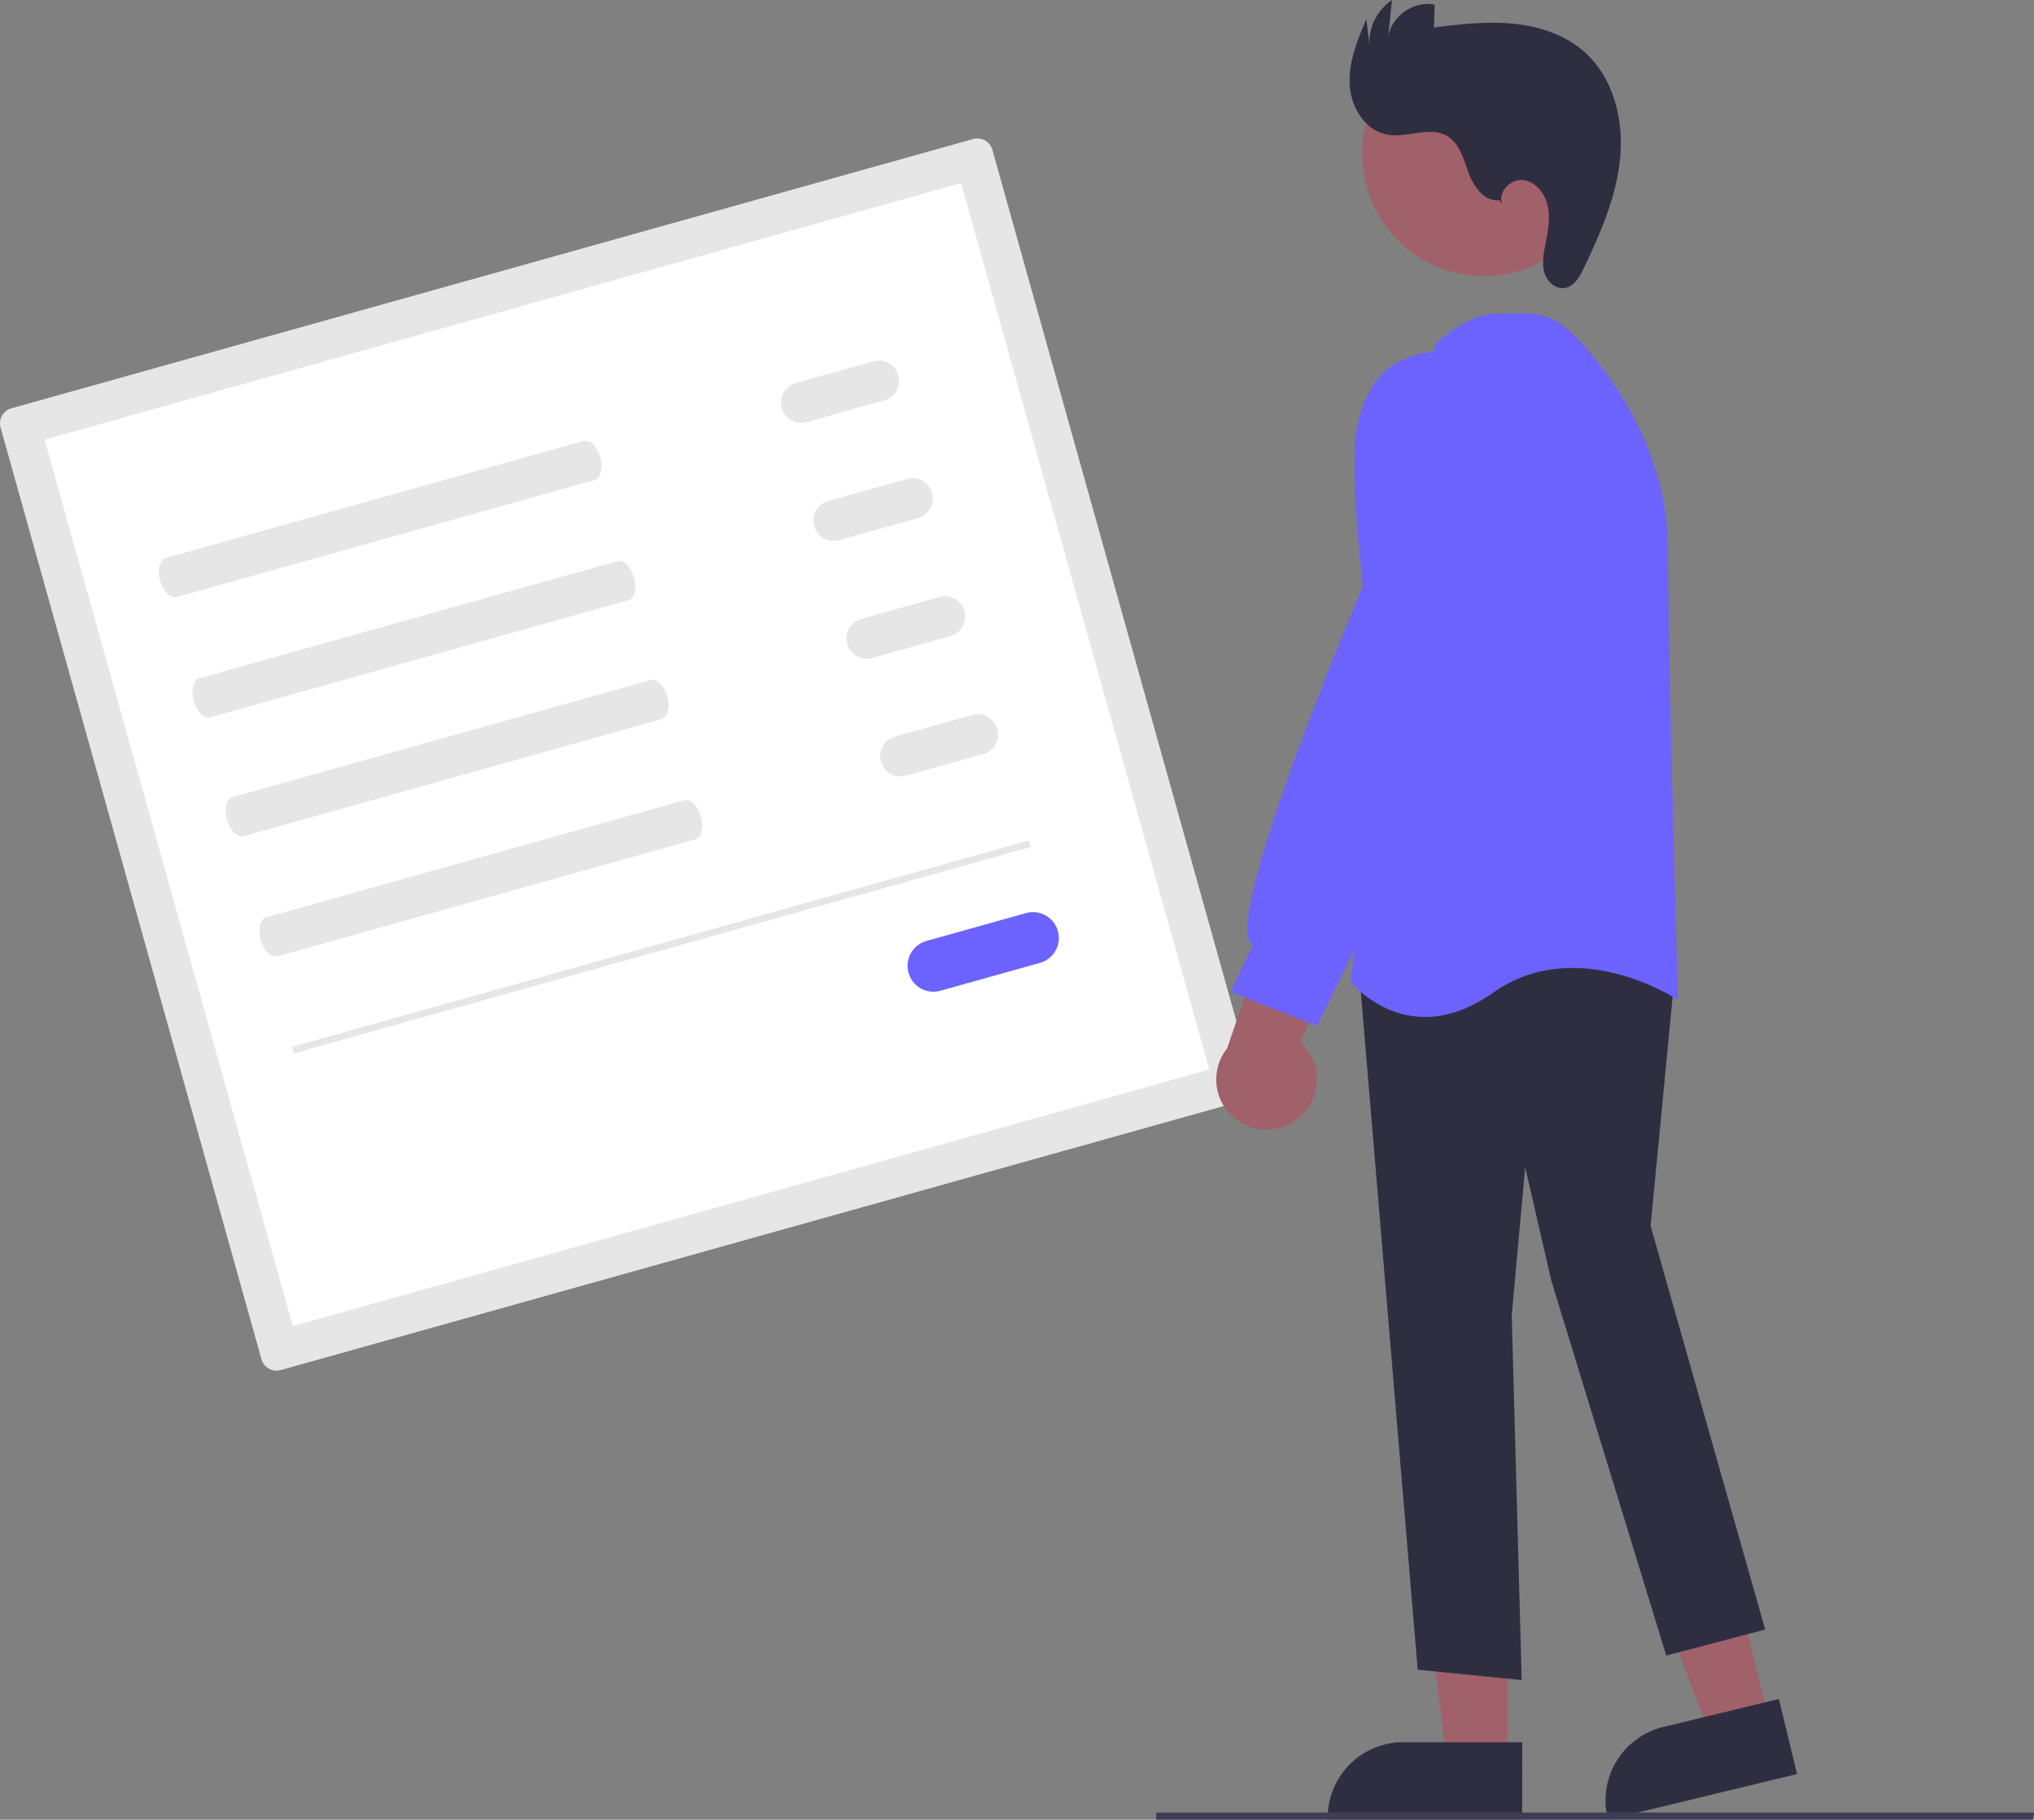
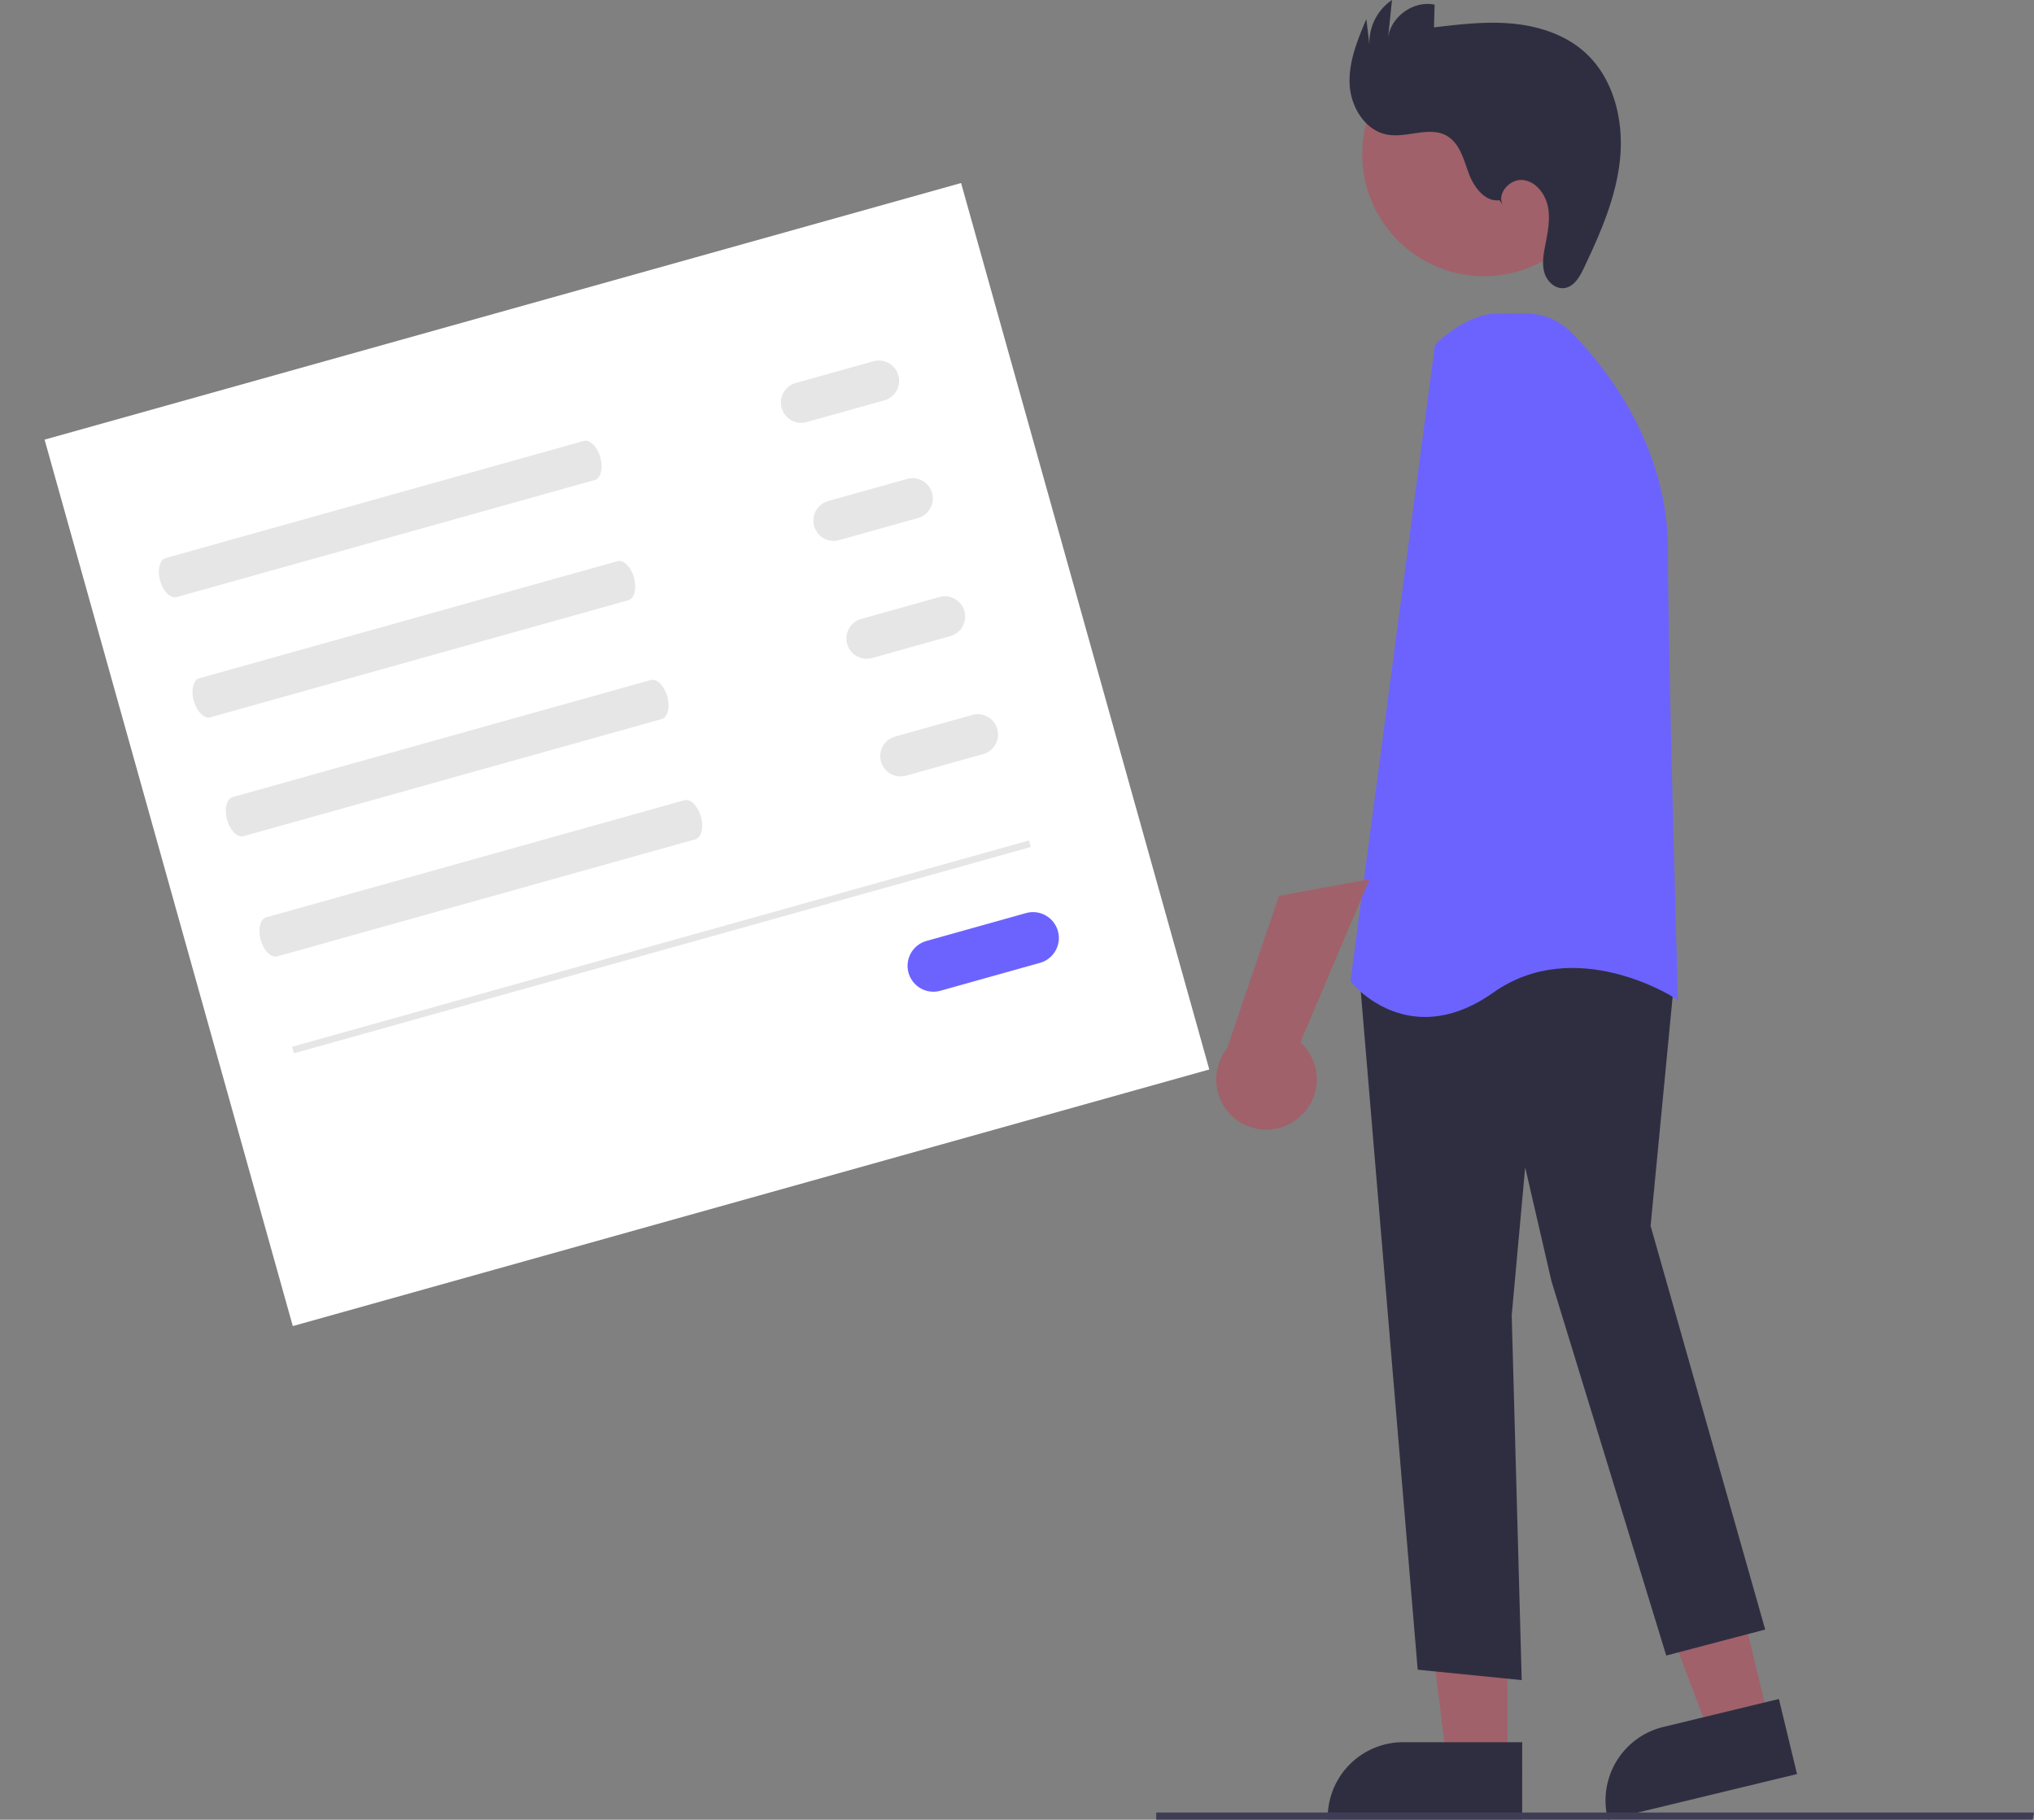
<svg xmlns="http://www.w3.org/2000/svg" data-name="Layer 1" width="598.11" height="535.11">
  <rect width="100%" height="100%" fill="#808080" stroke="none" />
-   <path d="M3.35 120.07a4.6 4.6 0 00-3.18 5.66l76.72 273.98a4.6 4.6 0 005.65 3.18l282.82-79.19a4.6 4.6 0 003.18-5.66L291.82 44.07a4.6 4.6 0 00-5.65-3.19z" fill="#e6e6e6" />
  <path d="M86.1 389.95l269.5-75.46-72.99-260.67-269.5 75.46z" fill="#fff" />
  <path d="M48.74 164.1c-1.8.5-2.54 3.48-1.65 6.65s3.07 5.33 4.87 4.83l122.91-34.42c1.8-.5 2.54-3.49 1.66-6.65s-3.08-5.34-4.87-4.84zM58.64 199.44c-1.8.5-2.54 3.5-1.65 6.66s3.07 5.34 4.87 4.83l122.91-34.42c1.8-.5 2.54-3.49 1.65-6.65s-3.07-5.34-4.86-4.83zM68.42 234.39c-1.8.5-2.54 3.49-1.65 6.66s3.07 5.33 4.87 4.83l122.92-34.42c1.8-.5 2.54-3.5 1.65-6.66s-3.07-5.33-4.87-4.83zM78.32 269.74c-1.8.5-2.54 3.49-1.65 6.66s3.07 5.33 4.87 4.83l122.92-34.42c1.8-.5 2.54-3.49 1.65-6.66s-3.07-5.33-4.87-4.83zM234.04 112.61a5.97 5.97 0 103.21 11.5l22.98-6.44a5.97 5.97 0 00-3.22-11.49zM243.74 147.28a5.97 5.97 0 103.22 11.49l22.98-6.43a5.97 5.97 0 00-3.22-11.5zM253.45 181.95a5.97 5.97 0 103.22 11.49l22.98-6.44a5.97 5.97 0 00-3.22-11.49zM263.16 216.61a5.97 5.97 0 003.21 11.5l22.98-6.44a5.97 5.97 0 00-3.21-11.49z" fill="#e6e6e6" />
  <path d="M272.43 276.7a7.6 7.6 0 104.1 14.64l29.28-8.2a7.6 7.6 0 00-4.1-14.64z" fill="#6c63ff" />
  <path fill="#e6e6e6" d="M85.9 307.81l216.66-60.67.54 1.93-216.67 60.67z" />
  <path fill="#a0616a" d="M520.2 506.07l-17.38 4.2-24.47-65.02 25.65-6.2 16.2 67.02z" />
  <path d="M472.85 535.11l-.12-.48a22.23 22.23 0 0116.37-26.8l34-8.23 5.33 22.08z" fill="#2f2e41" />
  <path fill="#a0616a" d="M443.28 517.91H425.4l-8.5-68.96h26.38v68.96z" />
  <path d="M447.6 535.01h-57.18v-.5a22.2 22.2 0 0122.2-22.2h34.99zM416.88 490.99l-17.36-206.87 71.86-13.25.28-.05 21.03 13.52-7.32 76.14 33.7 118.7-29.1 7.65-33.75-110.08-7.73-33.48-3.96 43.5 2.94 107.28z" fill="#2f2e41" />
  <path d="M397.3 288.81l-.2-.24 24.84-186.96.03-.24.17-.18c.37-.36 9.07-8.96 18.02-8.96 1.3 0 2.52-.03 3.7-.06 6.85-.18 12.26-.32 18.69 6.1 6.55 6.56 27.92 30.47 27.92 63.23 0 31.7 2.88 130.22 2.91 131.21l.04 1.4-1.16-.76c-.3-.19-29.03-18.49-53.14-1.48-7.53 5.32-14.3 7.18-20.09 7.18-13.47 0-21.62-10.1-21.73-10.24z" fill="#6c63ff" />
  <circle cx="737.3" cy="227.82" r="35.82" transform="rotate(-28.66 229.78 725.57)" fill="#a0616a" />
  <path d="M381.53 328.99a14.66 14.66 0 00.85-22.47l20.34-47.97-26.63 4.9-15.23 44.8A14.74 14.74 0 00381.53 329z" fill="#a0616a" />
-   <path d="M361.88 291.67l6.55-13.83a2.7 2.7 0 01-.97-1c-6.12-10.6 30.84-98.67 33.3-104.51-.37-3.18-4.25-36.85-1.41-48.2 3.34-13.35 10.2-19.58 22.93-20.81 14.04-1.32 17.83 17.75 17.86 17.94l.02 49.02-16.12 56.43-36.75 74.97z" fill="#6c63ff" />
  <path d="M440.94 58.87c-4.3.56-7.54-3.83-9.04-7.9s-2.64-8.78-6.38-10.98c-5.1-3-11.62.61-17.45-.38-6.59-1.11-10.87-8.1-11.2-14.76s2.31-13.1 4.92-19.24l.9 7.64A15.16 15.16 0 01409.33 0l-1.17 11.22c.73-6.29 7.5-11.16 13.7-9.85l-.19 6.68c7.6-.9 15.28-1.81 22.91-1.12s15.31 3.1 21.1 8.13c8.64 7.51 11.8 19.89 10.74 31.3s-5.77 22.13-10.68 32.48c-1.23 2.6-2.94 5.54-5.8 5.88-2.58.3-4.93-1.86-5.73-4.32s-.41-5.14.07-7.69c.72-3.84 1.63-7.77.95-11.63s-3.45-7.66-7.33-8.13-7.86 3.97-6 7.4z" fill="#2f2e41" />
  <path fill="#3f3d56" d="M597.73 535.1H339.99v-2.11h258.12l-.38 2.1z" />
</svg>